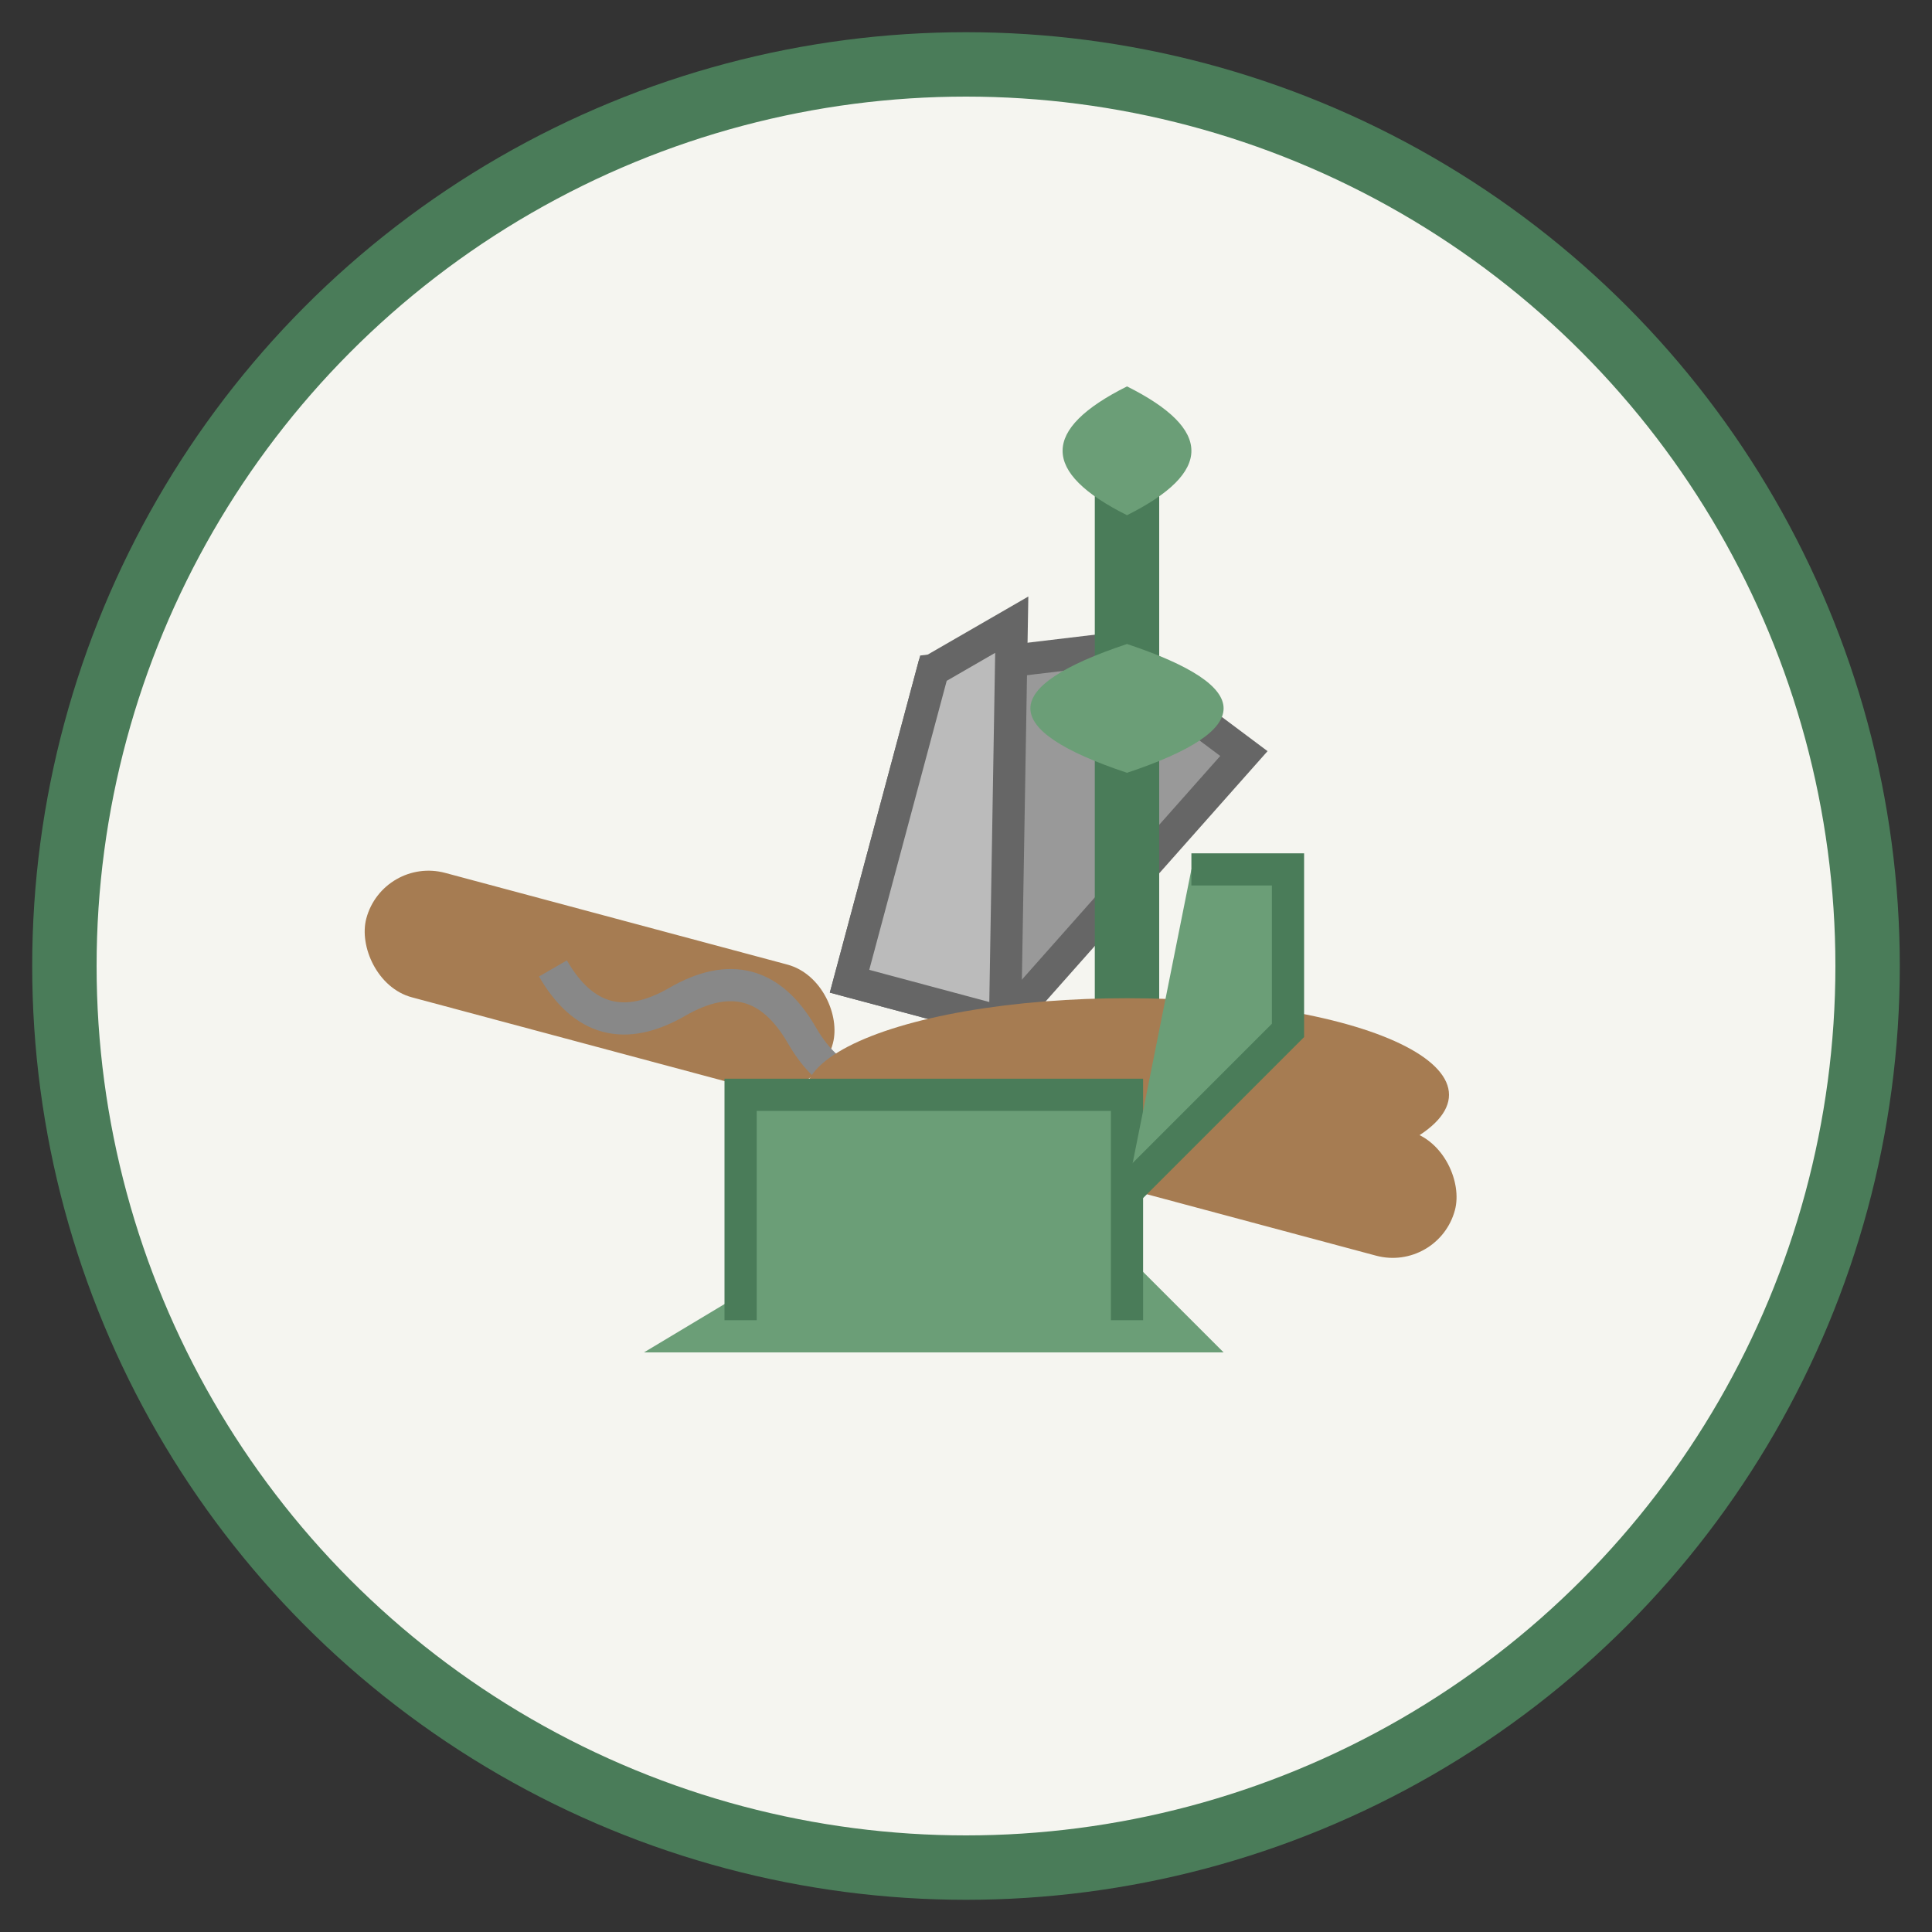
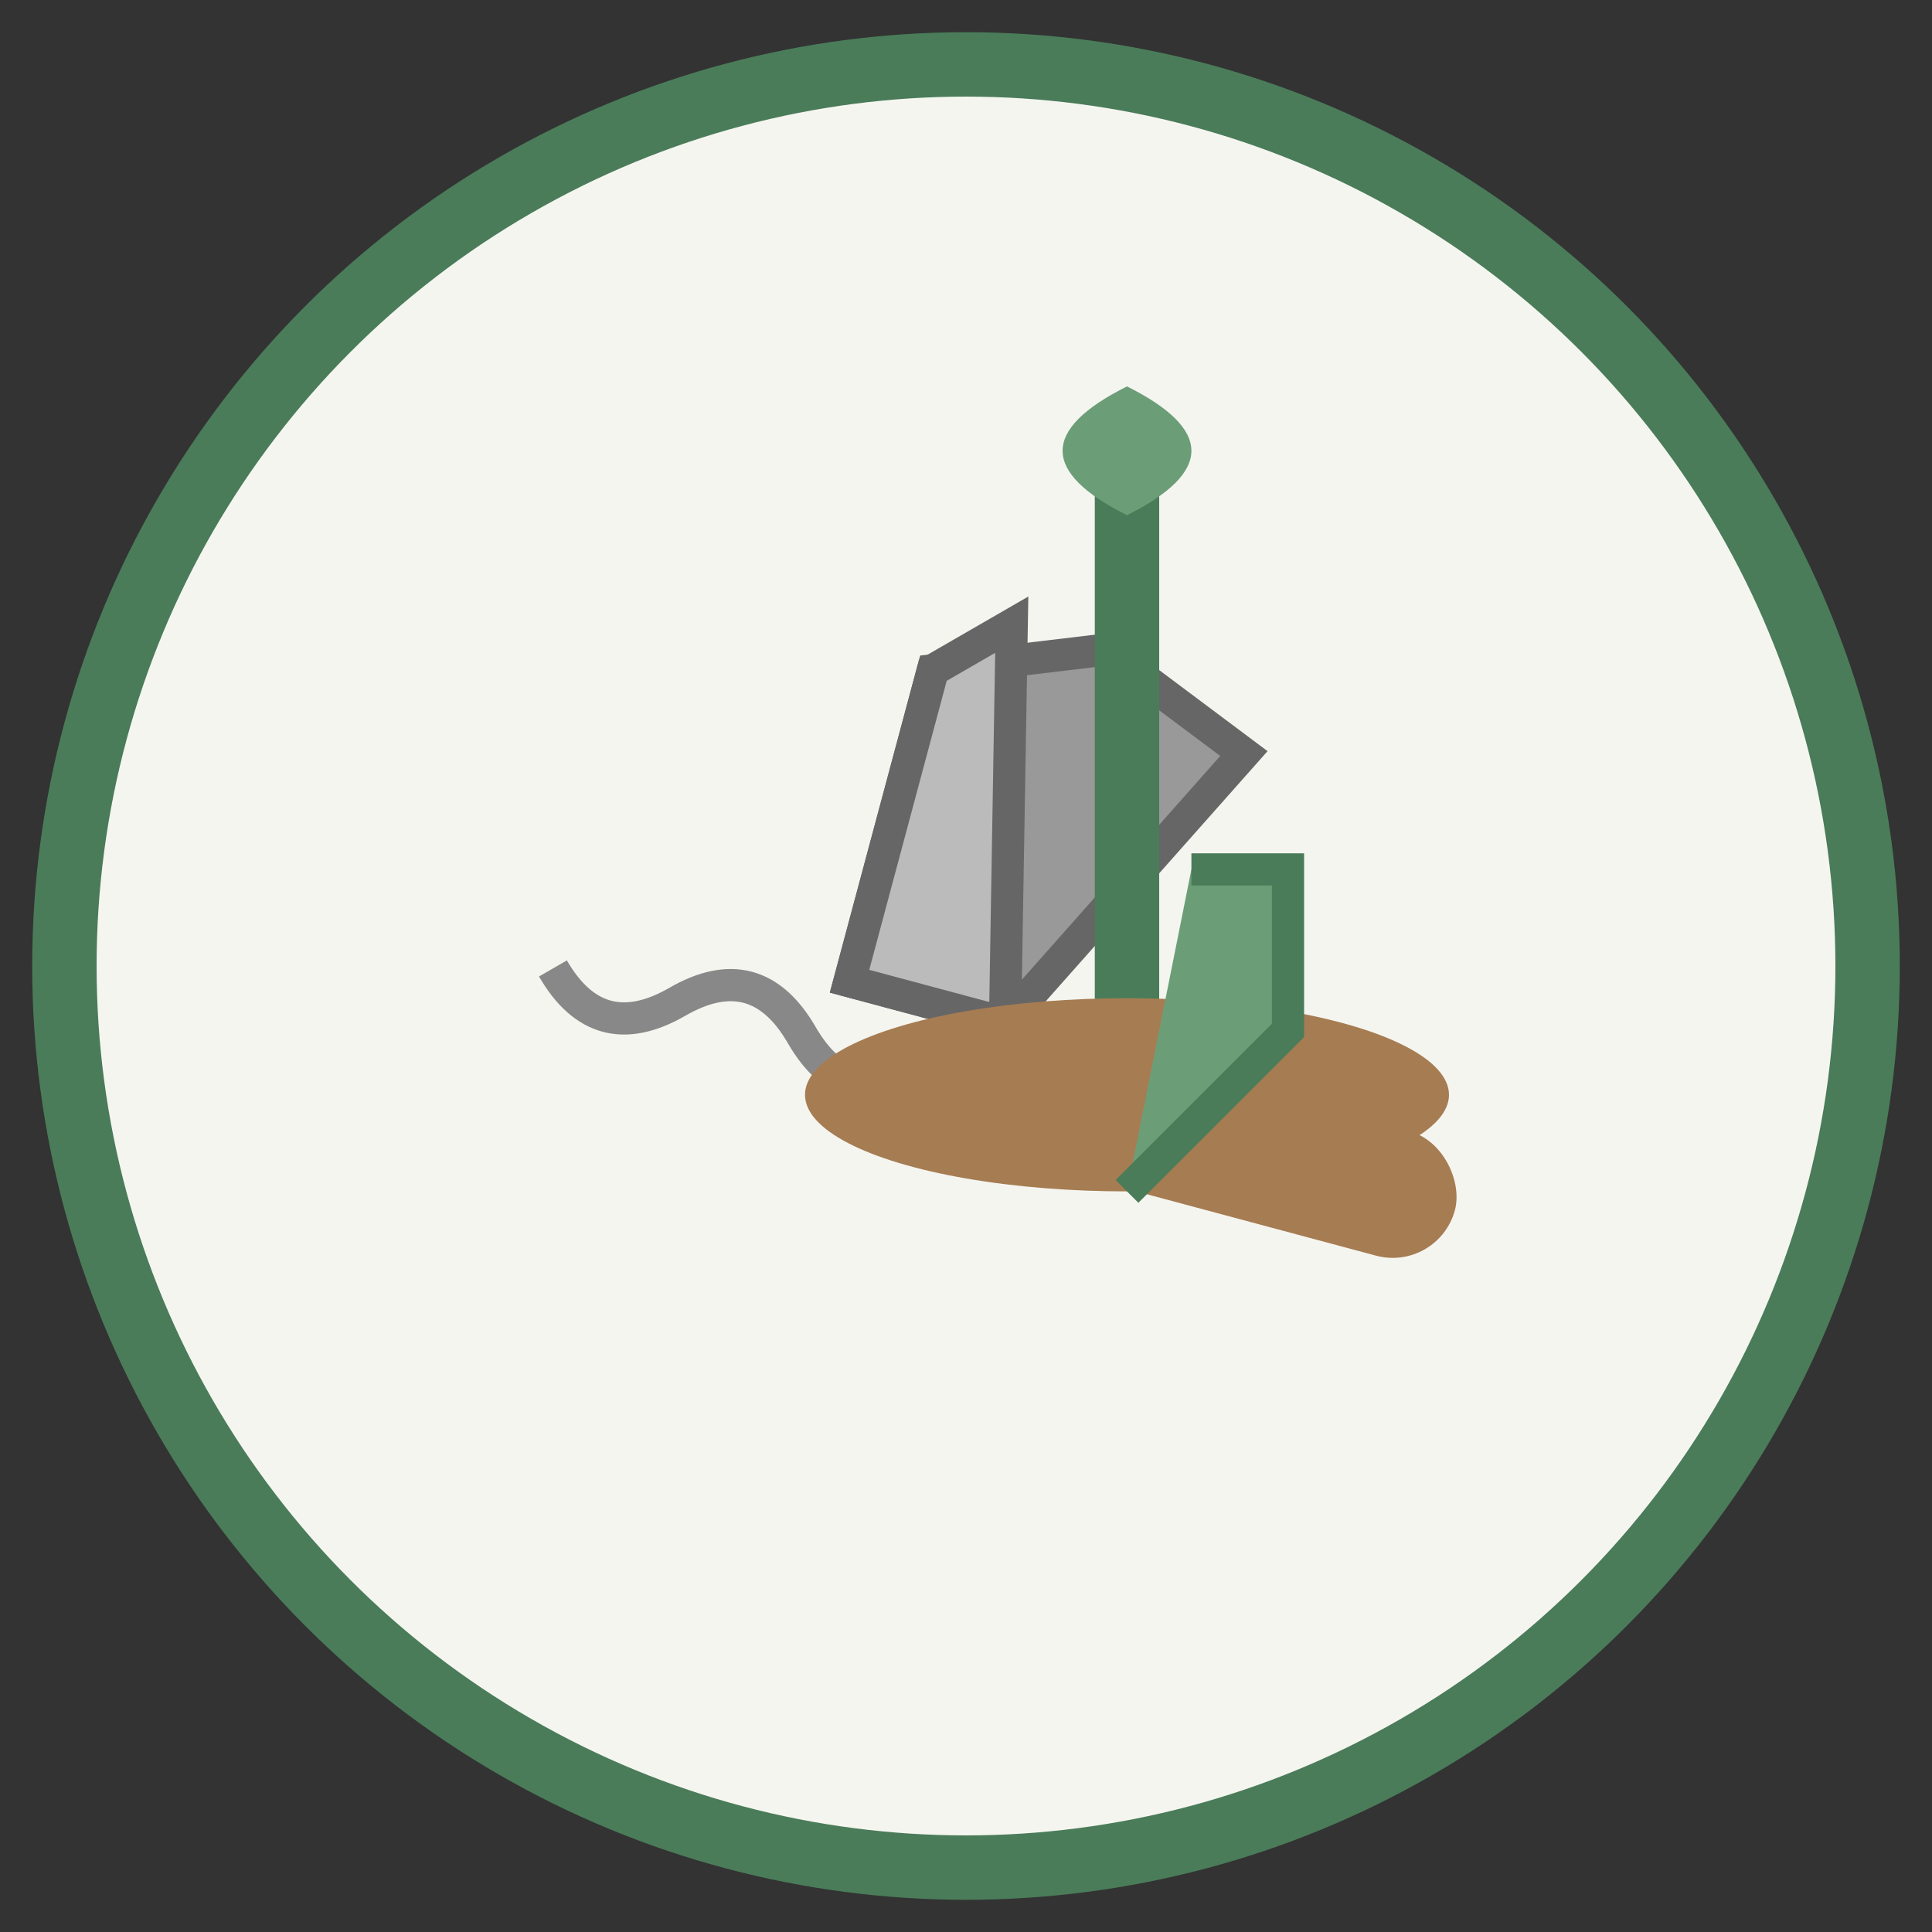
<svg xmlns="http://www.w3.org/2000/svg" width="60" height="60" viewBox="0 0 60 60">
  <rect x="0" y="0" width="60" height="60" fill="#333333" stroke="none" />
  <circle cx="30" cy="30" r="28" fill="#f5f5f0" stroke="#4a7c59" stroke-width="2" />
  <g transform="translate(15, 15) rotate(15)">
-     <rect x="0" y="12" width="15" height="4" rx="2" fill="#a67c52" />
    <rect x="20" y="12" width="15" height="4" rx="2" fill="#a67c52" />
    <path d="M15,12 L20,12 L25,2 L20,0 L15,2 Z" fill="#999999" stroke="#666666" />
    <path d="M15,12 L20,12 L17,0 L15,2 Z" fill="#bbbbbb" stroke="#666666" />
    <path d="M18,14 Q16,16 14,14 Q12,12 10,14 Q8,16 6,14" stroke="#888888" fill="none" stroke-width="1" />
  </g>
  <g transform="translate(35, 34)">
    <path d="M0,0 L0,-20" stroke="#4a7c59" stroke-width="2" fill="none" />
-     <path d="M0,-10 Q6,-12 0,-14 Q-6,-12 0,-10" fill="#6b9e77" />
    <path d="M0,-18 Q4,-20 0,-22 Q-4,-20 0,-18" fill="#6b9e77" />
    <ellipse cx="0" cy="0" rx="10" ry="3" fill="#a67c52" />
  </g>
  <g transform="translate(20, 42)">
-     <path d="M0,0 L5,-3 L15,-3 L18,0 Z" fill="#6b9e77" />
-     <path d="M3,-1 L3,-8 L15,-8 L15,-1" fill="#6b9e77" stroke="#4a7c59" stroke-width="1" />
    <path d="M15,-5 L20,-10 L20,-15 L17,-15" fill="#6b9e77" stroke="#4a7c59" stroke-width="1" />
  </g>
</svg>